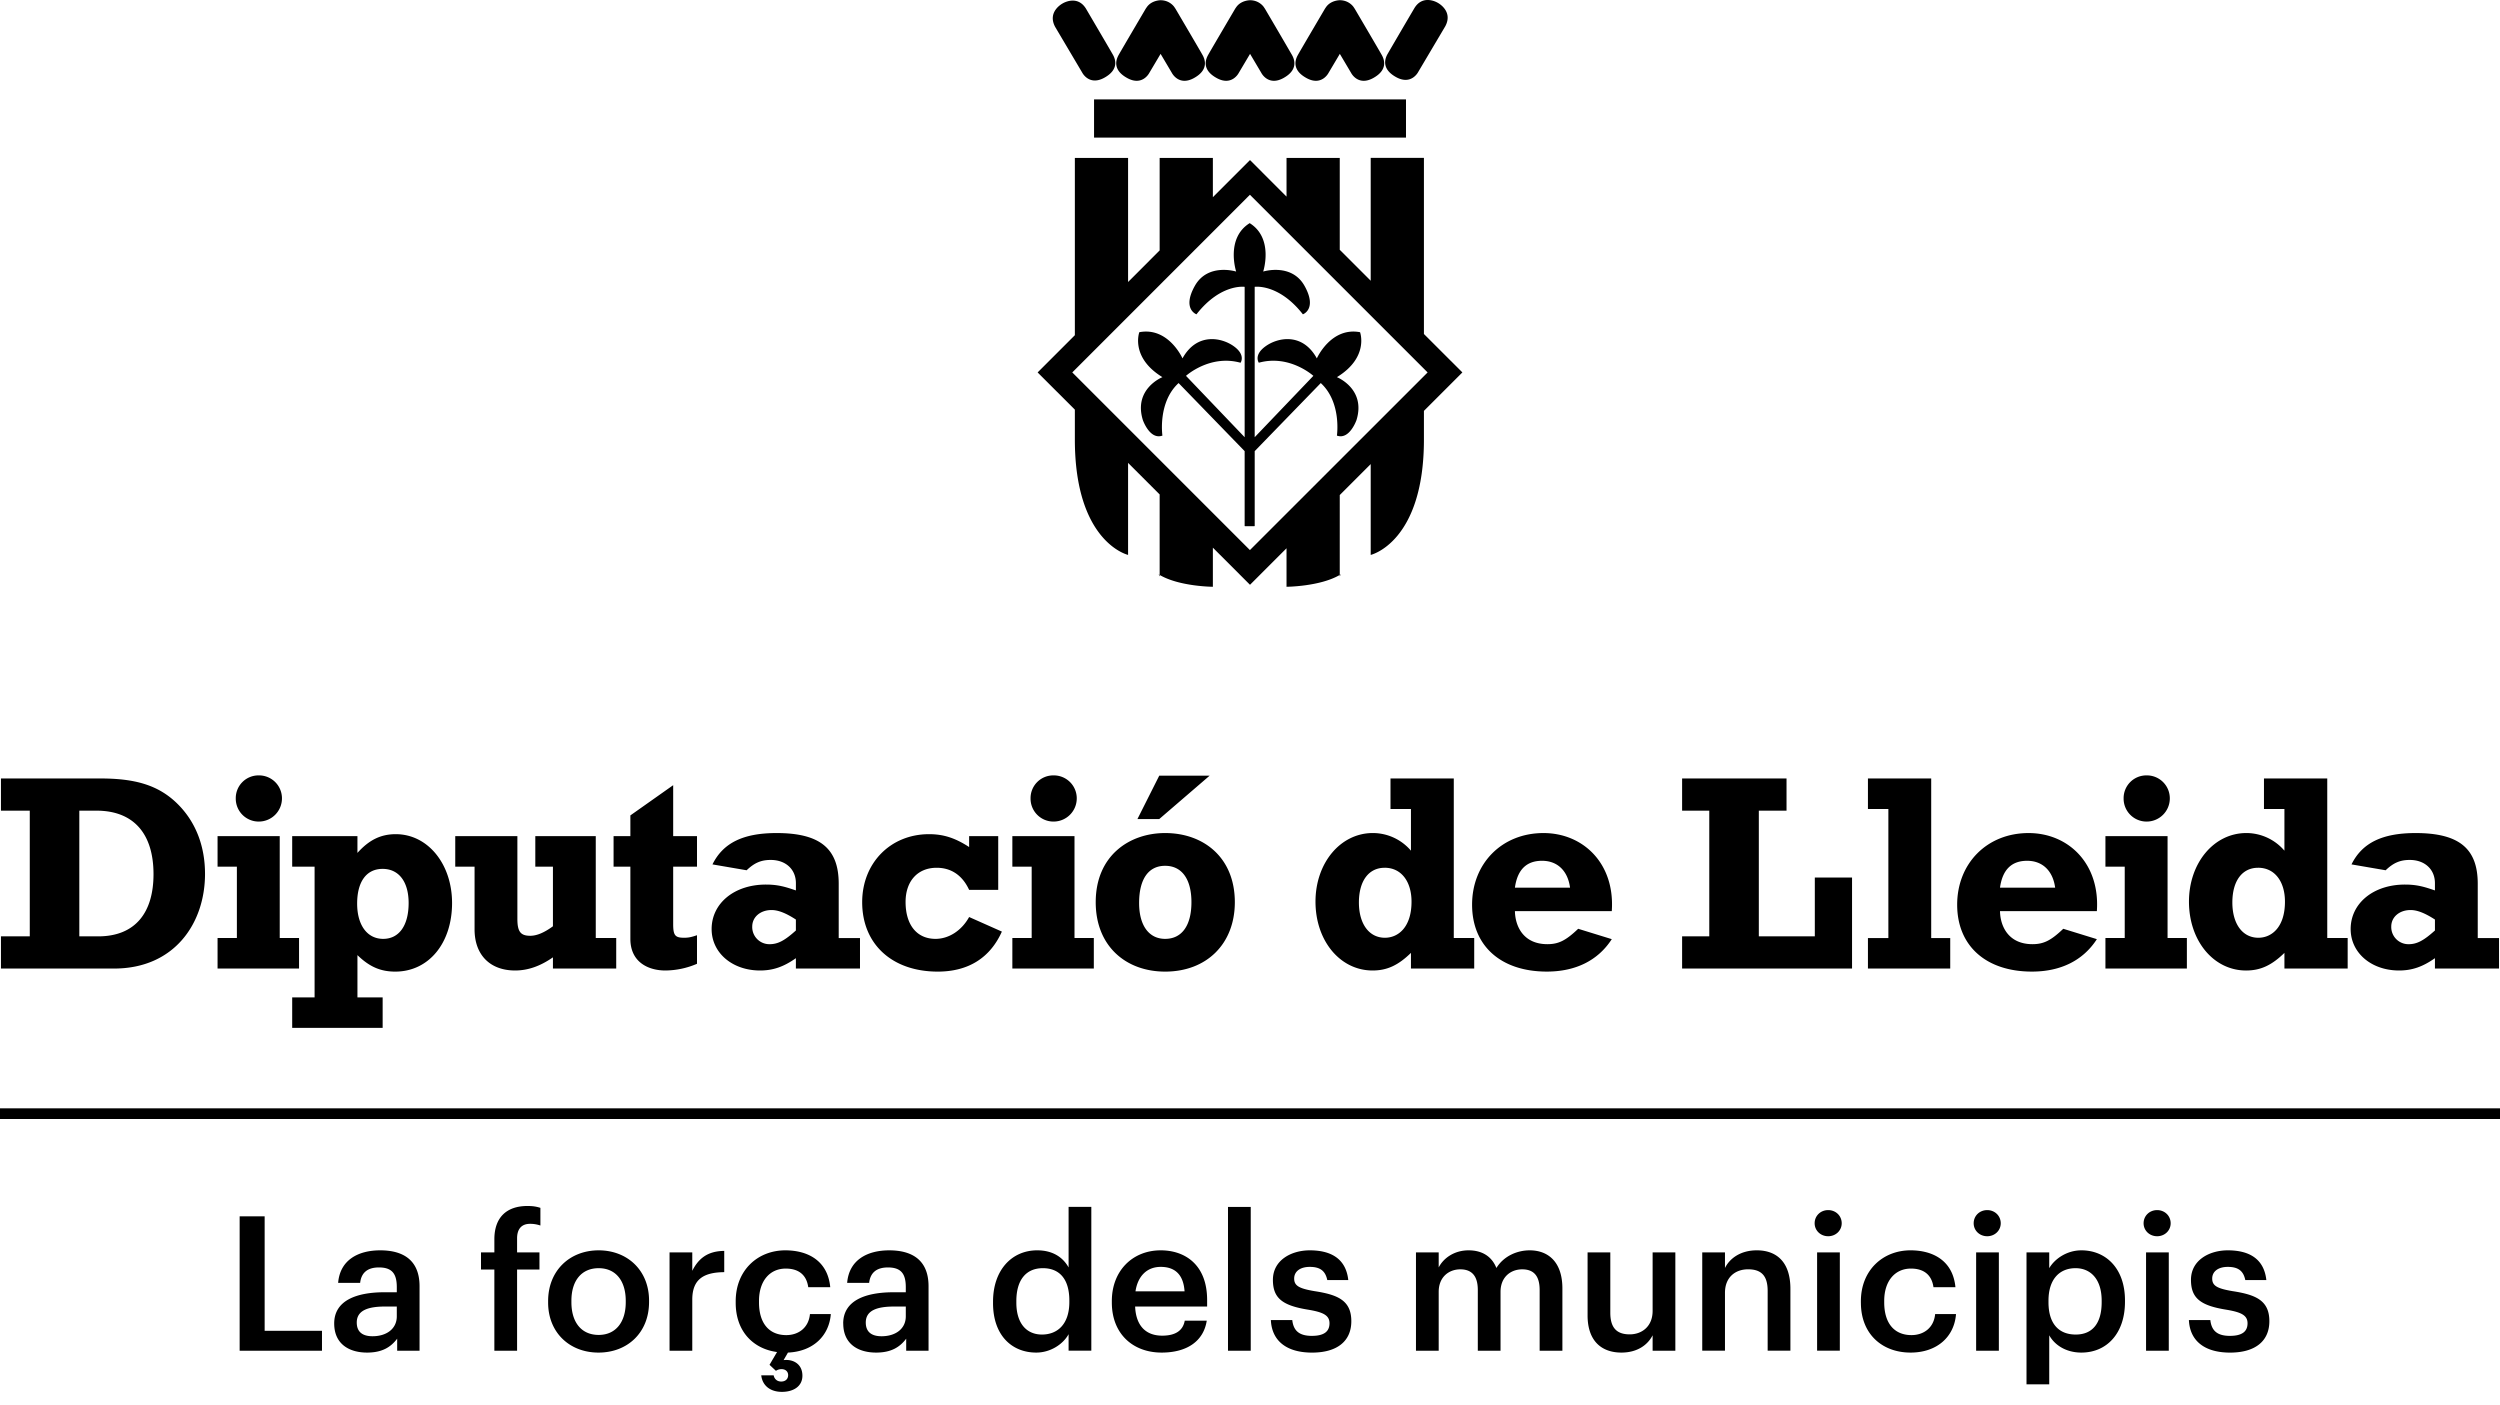
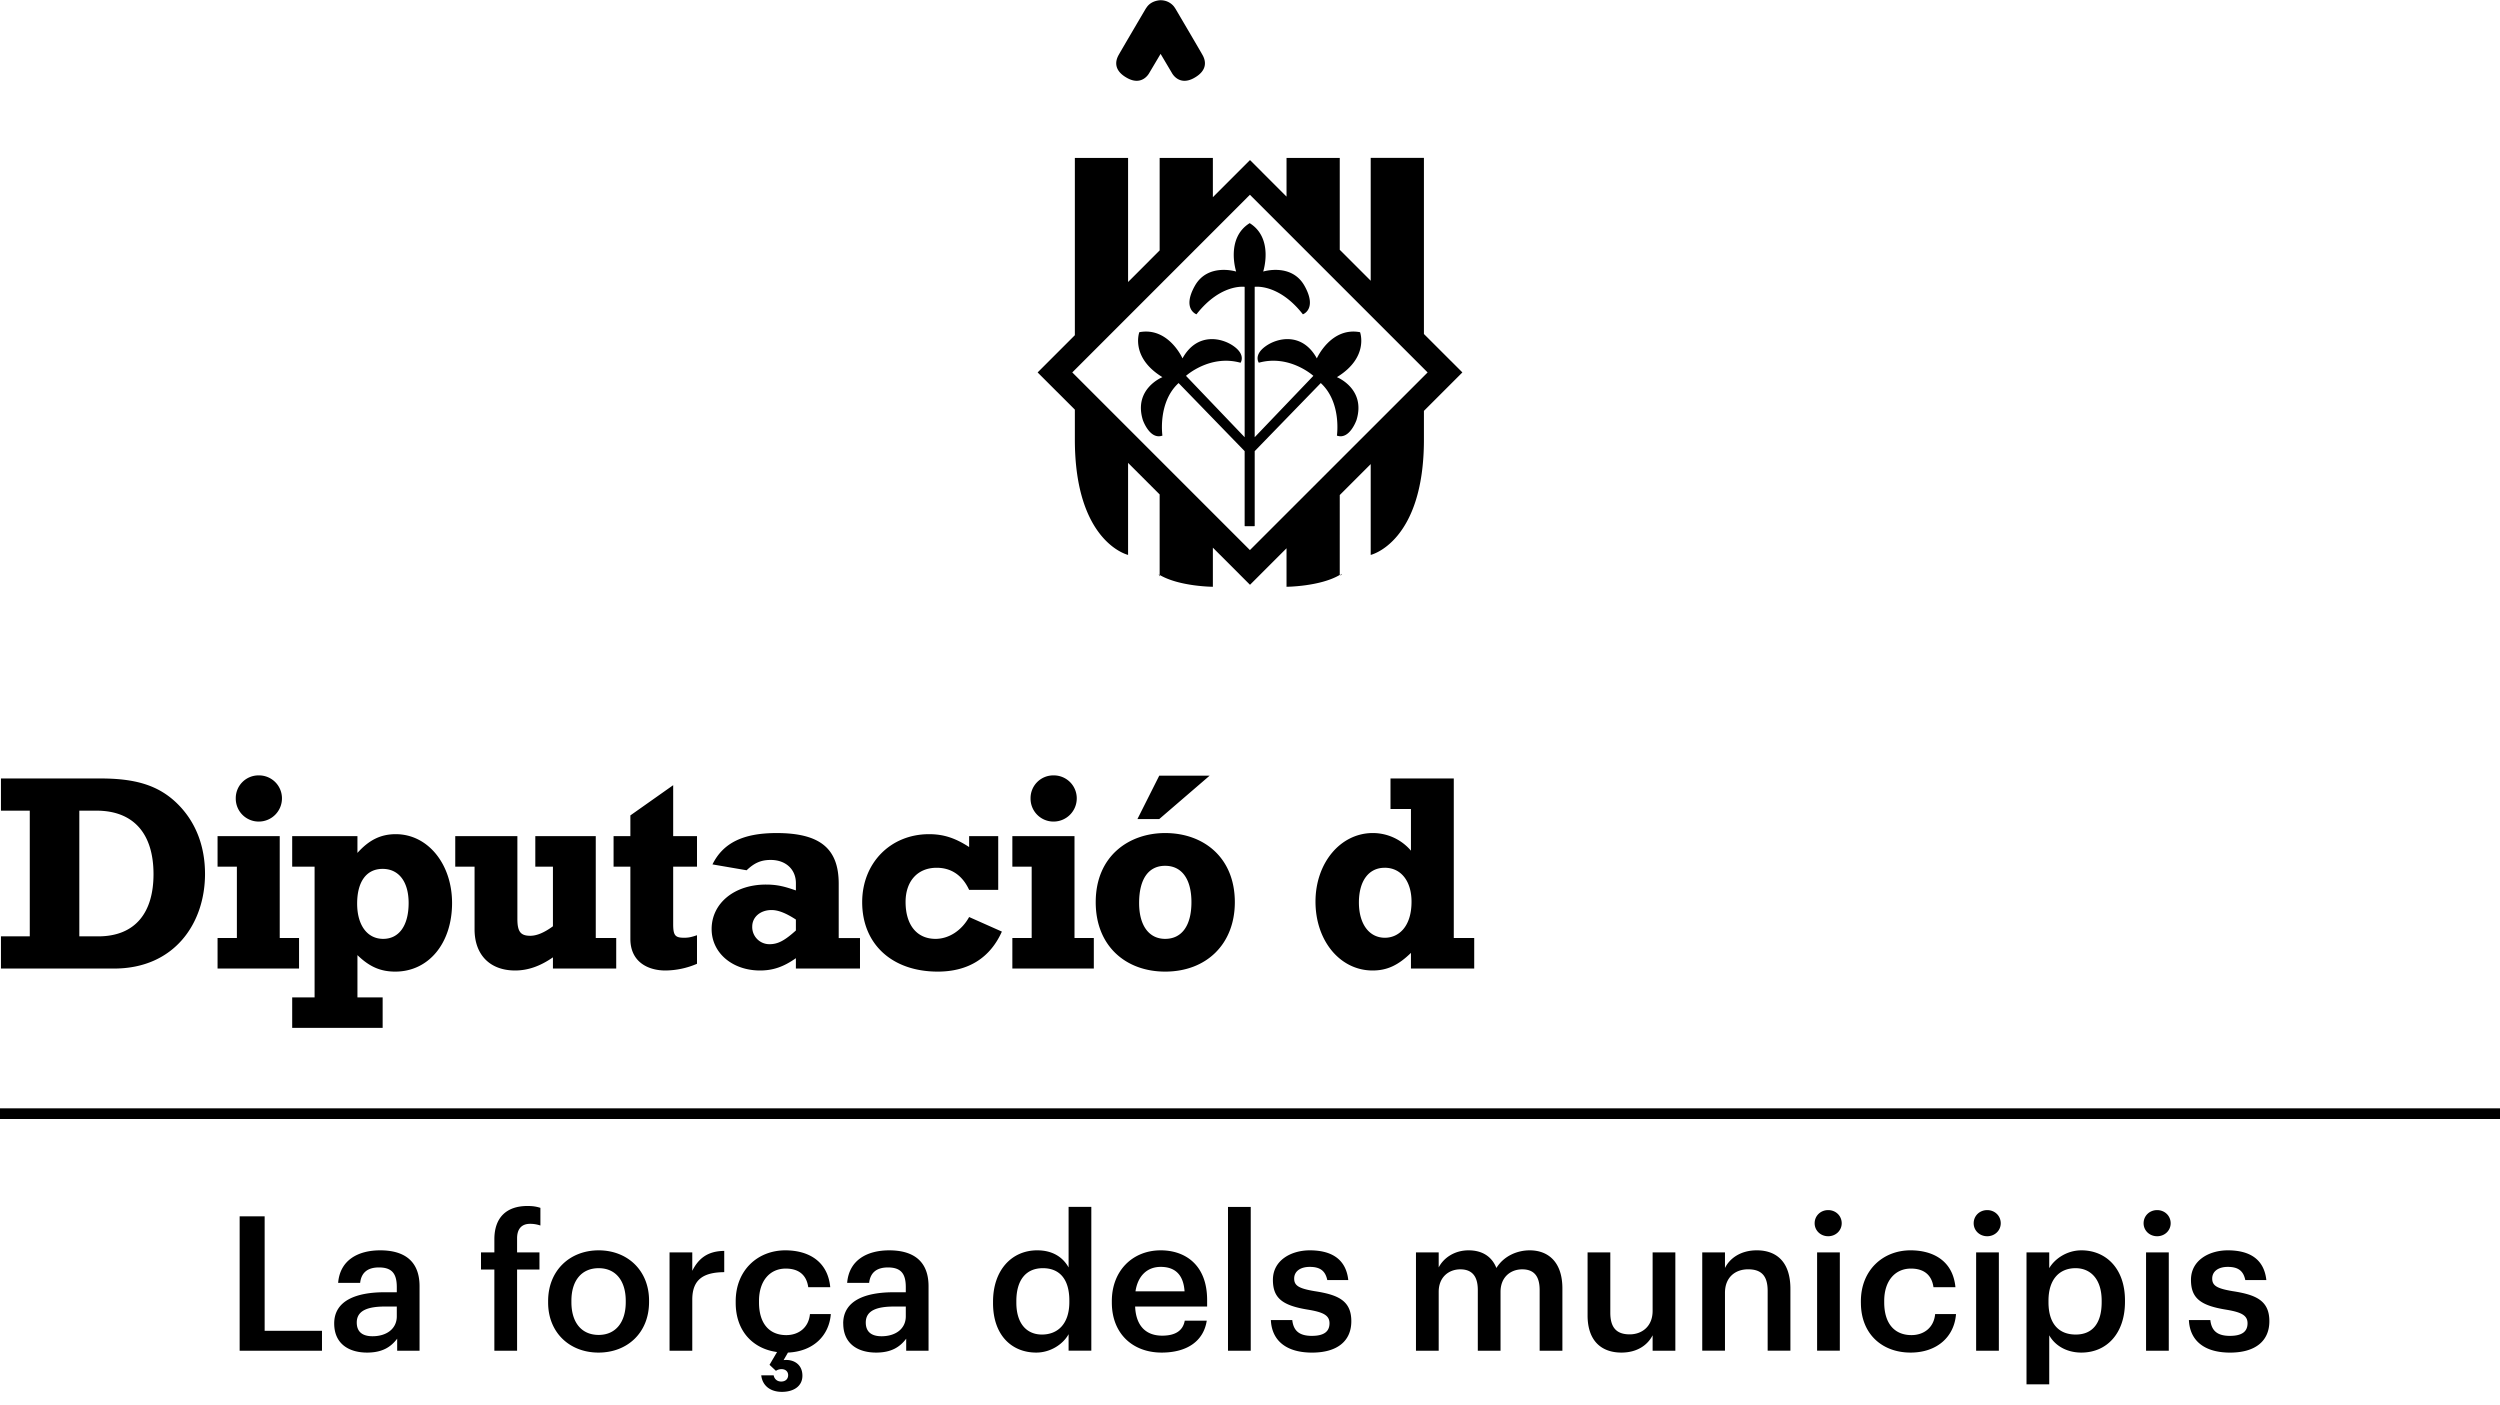
<svg xmlns="http://www.w3.org/2000/svg" width="121" height="68">
  <g fill-rule="evenodd">
    <path d="M0 54.16h121v-.516H0zm.046-8.84h1.395v-6.084H.046v-1.558h4.81c1.667 0 2.818.311 3.753 1.246.92.921 1.314 2.114 1.314 3.374 0 2.384-1.477 4.58-4.403 4.58H.046v-1.559zm4.702 0c1.828 0 2.682-1.18 2.682-3.008 0-1.978-.975-3.076-2.763-3.076h-.828v6.083h.909zm5.782-4.851h3.009V45.4h.935v1.477H10.53V45.4h.935v-3.454h-.935v-1.477zm3.117-1.83c0 .624-.501 1.125-1.124 1.125a1.11 1.11 0 0 1-1.112-1.125 1.1 1.1 0 0 1 1.112-1.11 1.11 1.11 0 0 1 1.124 1.11z" />
    <path d="M18.519 49.75h-4.377v-1.477h1.084v-6.327h-1.084v-1.477H17.3v.812c.57-.636 1.138-.907 1.856-.907 1.545 0 2.724 1.436 2.724 3.333 0 1.951-1.138 3.319-2.75 3.319-.705 0-1.247-.23-1.83-.799v2.046h1.22v1.477zm0-7.696c-.787 0-1.233.623-1.233 1.68 0 1.043.487 1.707 1.26 1.707.772 0 1.232-.65 1.232-1.734 0-1.03-.473-1.653-1.26-1.653zm11.305 4.823h-3.062v-.542c-.623.434-1.22.637-1.829.637-1.22 0-1.964-.759-1.964-1.991v-3.035h-.935v-1.477h3.007v3.997c0 .623.15.826.624.826.325 0 .691-.162 1.097-.46v-2.886h-.853v-1.477h2.926V45.4h.99v1.477m-.128-6.408h.813v-1.003l2.072-1.463v2.466h1.153v1.477h-1.153v2.777c0 .556.096.664.53.664.216 0 .338-.027.623-.122v1.382a3.939 3.939 0 0 1-1.532.325c-.812 0-1.693-.393-1.693-1.531v-3.495h-.813v-1.477m11.927 6.408h-3.103v-.501c-.595.42-1.11.596-1.734.596-1.34 0-2.344-.853-2.344-2.005 0-1.247 1.098-2.154 2.629-2.154.582 0 .935.108 1.45.284v-.352c0-.664-.488-1.124-1.22-1.124-.474 0-.799.149-1.165.5l-1.653-.284c.515-1.043 1.49-1.517 3.102-1.517 2.1 0 3.008.745 3.008 2.452v2.629h1.03v1.476zm-4.281-2.831c-.542 0-.935.338-.935.8a.83.83 0 0 0 .84.853c.406 0 .732-.176 1.273-.664v-.529c-.5-.325-.867-.46-1.178-.46zm10.971-.976h-1.408c-.326-.705-.867-1.07-1.572-1.07-.922 0-1.504.65-1.504 1.653 0 1.11.542 1.788 1.45 1.788.636 0 1.26-.393 1.626-1.057l1.585.705c-.57 1.273-1.626 1.937-3.103 1.937-2.208 0-3.658-1.327-3.658-3.36 0-1.896 1.369-3.292 3.238-3.292.705 0 1.274.19 1.938.623v-.528h1.408v2.601m.684-2.601h3.008V45.4h.935v1.477h-3.943V45.4h.935v-3.454h-.935v-1.477zm3.117-1.83c0 .624-.502 1.125-1.125 1.125a1.11 1.11 0 0 1-1.111-1.125 1.1 1.1 0 0 1 1.11-1.11 1.11 1.11 0 0 1 1.126 1.11zm4.278 8.387c-1.897 0-3.36-1.232-3.36-3.36 0-2.249 1.625-3.346 3.36-3.346 1.87 0 3.373 1.192 3.373 3.346 0 2.019-1.368 3.36-3.373 3.36zm-.285-9.484h2.439l-2.439 2.1h-1.056l1.056-2.1zm.285 4.363c-.813 0-1.26.65-1.26 1.802 0 1.084.474 1.734 1.26 1.734.813 0 1.273-.65 1.273-1.775 0-1.11-.46-1.761-1.273-1.761zm14.96 4.972H68.29v-.758c-.624.609-1.165.853-1.856.853-1.572 0-2.764-1.436-2.764-3.333 0-1.87 1.206-3.32 2.777-3.32a2.43 2.43 0 0 1 1.843.854v-2.019h-.99v-1.476h3.063V45.4h.989v1.477zM67.017 42c-.771 0-1.246.637-1.246 1.68 0 1.03.487 1.707 1.26 1.707.636 0 1.287-.501 1.287-1.748 0-.962-.487-1.64-1.3-1.64z" />
-     <path d="M78.01 45.455c-.664 1.03-1.748 1.57-3.144 1.57-2.222 0-3.617-1.245-3.617-3.237 0-2.005 1.45-3.468 3.454-3.468 1.925 0 3.47 1.476 3.307 3.78h-4.688c.014.731.406 1.598 1.572 1.598.542 0 .893-.176 1.49-.745l1.626.502zm-2.02-2.493c-.107-.813-.609-1.3-1.354-1.3-.745 0-1.192.419-1.314 1.3h2.669zm5.424 2.357h1.315v-6.083h-1.315v-1.558h5.054v1.558h-1.341v6.083h2.71v-2.845h1.802v4.403h-8.225zm8.994.082h.989v-6.247h-.989v-1.476h3.062v7.723h.921v1.476h-3.983zm11.08.054c-.664 1.03-1.748 1.57-3.143 1.57-2.223 0-3.618-1.245-3.618-3.237 0-2.005 1.45-3.468 3.455-3.468 1.924 0 3.468 1.476 3.306 3.78H96.8c.013.731.407 1.598 1.572 1.598.541 0 .894-.176 1.49-.745l1.626.502zm-2.019-2.493c-.109-.813-.61-1.3-1.355-1.3s-1.192.419-1.314 1.3h2.669zm2.434-2.493h3.007V45.4h.935v1.477h-3.942V45.4h.934v-3.454h-.934v-1.477zm3.116-1.83c0 .624-.502 1.125-1.125 1.125a1.11 1.11 0 0 1-1.111-1.125 1.1 1.1 0 0 1 1.111-1.11 1.11 1.11 0 0 1 1.125 1.11zm8.608 8.238h-3.061v-.758c-.624.609-1.165.853-1.856.853-1.572 0-2.764-1.436-2.764-3.333 0-1.87 1.205-3.32 2.777-3.32a2.43 2.43 0 0 1 1.843.854v-2.019h-.99v-1.476h3.063V45.4h.988v1.477zM109.291 42c-.771 0-1.245.637-1.245 1.68 0 1.03.487 1.707 1.26 1.707.636 0 1.286-.501 1.286-1.748 0-.962-.487-1.64-1.3-1.64zm11.662 4.877h-3.102v-.501c-.597.42-1.112.596-1.735.596-1.341 0-2.344-.853-2.344-2.005 0-1.247 1.098-2.154 2.629-2.154.582 0 .934.108 1.45.284v-.352c0-.664-.488-1.124-1.22-1.124-.475 0-.8.149-1.165.5l-1.653-.284c.515-1.043 1.49-1.517 3.102-1.517 2.1 0 3.008.745 3.008 2.452v2.629h1.03v1.476zm-4.282-2.831c-.541 0-.934.338-.934.8a.83.83 0 0 0 .84.853c.406 0 .731-.176 1.274-.664v-.529c-.502-.325-.868-.46-1.18-.46zM52.952 6.659H68.05V4.812H52.952zM68.435.432c.418-.746 1.146-.3 1.146-.3s.769.393.372 1.137l-1.315 2.22s-.33.647-1.062.246c-.731-.401-.538-.903-.424-1.11A389.05 389.05 0 0 1 68.435.431M52.586.462c-.42-.747-1.147-.3-1.147-.3s-.768.393-.371 1.137l1.314 2.22s.33.647 1.063.246c.731-.401.538-.903.423-1.11-.116-.209-1.282-2.193-1.282-2.193M64.174.354a1.11 1.11 0 0 0-.079.123s-1.168 1.984-1.282 2.192c-.116.208-.309.71.423 1.11.731.402 1.062-.245 1.062-.245l.55-.927.549.927s.33.647 1.062.246.538-.903.423-1.11C66.767 2.46 65.6.476 65.6.476a1.32 1.32 0 0 0-.08-.124l.002.001s-.207-.336-.668-.343c0 0-.443-.006-.68.343m-4.345.001a1.157 1.157 0 0 0-.079.123s-1.167 1.984-1.282 2.192c-.115.208-.309.71.423 1.11.732.402 1.062-.245 1.062-.245l.55-.927.549.927s.33.647 1.062.246.538-.903.423-1.11A385.897 385.897 0 0 0 61.255.476a1.207 1.207 0 0 0-.08-.124l.002.001S60.97.018 60.51.011c0 0-.444-.006-.681.343" />
-     <path d="M55.5.354a1.156 1.156 0 0 0-.08.123s-1.167 1.984-1.282 2.192c-.115.208-.309.71.423 1.11.732.402 1.062-.245 1.062-.245l.55-.927.549.927s.33.647 1.062.246c.731-.401.538-.903.423-1.11-.115-.21-1.282-2.193-1.282-2.193a1.26 1.26 0 0 0-.08-.124l.002.001S56.64.018 56.18.011c0 0-.444-.006-.68.343m9.207 17.9c1.569-.96 1.12-2.175 1.12-2.175-1.41-.267-2.092 1.267-2.092 1.267-.698-1.27-1.906-1.008-2.49-.58-.584.426-.317.79-.317.79 1.488-.413 2.639.635 2.639.635l-2.84 2.97v-7.279s1.162-.169 2.333 1.331c0 0 .708-.252.08-1.376-.63-1.123-2.001-.694-2.001-.694s.525-1.607-.654-2.343c-1.18.736-.655 2.343-.655 2.343s-1.371-.429-2 .694c-.63 1.124.079 1.376.079 1.376 1.172-1.5 2.332-1.33 2.332-1.33v7.278l-2.839-2.97s1.152-1.048 2.64-.634c0 0 .267-.365-.317-.792-.585-.427-1.792-.688-2.492.58 0 0-.68-1.533-2.09-1.266 0 0-.45 1.215 1.118 2.175 0 0-1.412.563-.947 2.076 0 0 .337.975.947.753 0 0-.236-1.606.783-2.543l3.197 3.295v3.625l.022.007h.443l.022-.007v-3.625l3.198-3.295c1.018.937.781 2.543.781 2.543.61.222.948-.753.948-.753.465-1.513-.948-2.076-.948-2.076m-8.58 9.646v-.073c-.016-.01-.032-.017-.047-.027l.047.1zm8.765-.1l-.048.027v.073l.048-.1z" />
+     <path d="M55.5.354a1.156 1.156 0 0 0-.08.123s-1.167 1.984-1.282 2.192c-.115.208-.309.71.423 1.11.732.402 1.062-.245 1.062-.245l.55-.927.549.927s.33.647 1.062.246c.731-.401.538-.903.423-1.11-.115-.21-1.282-2.193-1.282-2.193a1.26 1.26 0 0 0-.08-.124l.002.001S56.64.018 56.18.011c0 0-.444-.006-.68.343m9.207 17.9c1.569-.96 1.12-2.175 1.12-2.175-1.41-.267-2.092 1.267-2.092 1.267-.698-1.27-1.906-1.008-2.49-.58-.584.426-.317.79-.317.79 1.488-.413 2.639.635 2.639.635l-2.84 2.97v-7.279s1.162-.169 2.333 1.331c0 0 .708-.252.08-1.376-.63-1.123-2.001-.694-2.001-.694s.525-1.607-.654-2.343c-1.18.736-.655 2.343-.655 2.343s-1.371-.429-2 .694c-.63 1.124.079 1.376.079 1.376 1.172-1.5 2.332-1.33 2.332-1.33v7.278l-2.839-2.97s1.152-1.048 2.64-.634c0 0 .267-.365-.317-.792-.585-.427-1.792-.688-2.492.58 0 0-.68-1.533-2.09-1.266 0 0-.45 1.215 1.118 2.175 0 0-1.412.563-.947 2.076 0 0 .337.975.947.753 0 0-.236-1.606.783-2.543l3.197 3.295v3.625l.022.007h.443l.022-.007v-3.625l3.198-3.295c1.018.937.781 2.543.781 2.543.61.222.948-.753.948-.753.465-1.513-.948-2.076-.948-2.076m-8.58 9.646v-.073c-.016-.01-.032-.017-.047-.027l.047.1zm8.765-.1v.073l.048-.1z" />
    <path d="M60.496 26.624l-8.598-8.599 8.598-8.599 8.6 8.6-8.6 8.598zm10.283-8.598l-1.861-1.86V7.642h-2.576v5.946l-1.498-1.498V7.643h-2.576v1.873L60.5 7.747l-1.797 1.797v-1.9h-2.576v4.476l-1.528 1.529V7.643h-2.576v8.581l-1.802 1.802 1.802 1.801v1.444c0 4.987 2.576 5.587 2.576 5.587v-4.455l1.528 1.528v3.896c.955.564 2.576.573 2.576.573v-1.893l1.797 1.797 1.768-1.768V28.4s1.621-.01 2.576-.573V23.96l1.498-1.498v4.396s2.576-.6 2.576-5.587v-1.385l1.86-1.86zm-59.18 40.843h1.21v5.541h2.775v.964h-3.985zm7.606 4.841v-.474h-.565c-.836 0-1.373.191-1.373.774 0 .4.218.664.764.664.673 0 1.174-.355 1.174-.965m-3.03.346c0-1.11 1.074-1.51 2.438-1.51h.592v-.246c0-.636-.218-.955-.864-.955-.574 0-.856.273-.91.746h-1.065c.091-1.11.973-1.574 2.038-1.574s1.902.437 1.902 1.738v3.12h-1.083v-.582c-.31.41-.728.673-1.456.673-.873 0-1.592-.418-1.592-1.41m7.752-2.611h-.647v-.828h.647v-.636c0-1.047.582-1.61 1.6-1.61.264 0 .428.027.628.09v.855a1.52 1.52 0 0 0-.5-.082c-.446 0-.628.292-.628.7v.683h1.083v.828h-1.083v3.93h-1.1v-3.93zm6.359 1.583v-.063c0-.983-.491-1.584-1.31-1.584-.82 0-1.32.592-1.32 1.574v.073c0 .974.483 1.583 1.32 1.583.819 0 1.31-.61 1.31-1.583m-3.757.018v-.073c0-1.473 1.045-2.456 2.447-2.456 1.392 0 2.438.974 2.438 2.43v.072c0 1.483-1.046 2.447-2.447 2.447s-2.438-.973-2.438-2.42m5.876-2.429h1.101v.892c.3-.6.746-.956 1.547-.965v1.029c-.964.009-1.547.318-1.547 1.328v2.474h-1.1v-4.758zm4.44 5.95h.6c.028.155.146.3.365.3.209 0 .336-.127.336-.309 0-.173-.127-.291-.318-.291a.487.487 0 0 0-.273.082l-.31-.291.364-.619c-1.164-.155-2.001-1.01-2.001-2.383v-.073c0-1.51 1.073-2.466 2.401-2.466 1.056 0 2.048.473 2.175 1.783h-1.065c-.09-.637-.509-.9-1.091-.9-.756 0-1.292.582-1.292 1.565v.072c0 1.037.51 1.583 1.32 1.583.581 0 1.082-.345 1.146-1.019h1.01c-.083 1.056-.856 1.81-2.075 1.865l-.21.364c.456-.054.91.182.91.755 0 .51-.427.782-.991.782-.574 0-.946-.309-1.001-.8m6.996-2.856v-.474h-.564c-.837 0-1.373.191-1.373.774 0 .4.218.664.764.664.673 0 1.173-.355 1.173-.965m-3.03.346c0-1.11 1.074-1.51 2.439-1.51h.591v-.246c0-.636-.218-.955-.864-.955-.573 0-.855.273-.91.746h-1.064c.091-1.11.973-1.574 2.038-1.574 1.064 0 1.901.437 1.901 1.738v3.12H43.86v-.582c-.309.41-.727.673-1.455.673-.874 0-1.592-.418-1.592-1.41m10.943-1.037v-.073c0-1.046-.482-1.565-1.282-1.565-.81 0-1.283.565-1.283 1.593v.072c0 1.047.527 1.547 1.237 1.547.764 0 1.328-.51 1.328-1.574m-3.693.055V63c0-1.52.9-2.484 2.138-2.484.773 0 1.255.355 1.519.828v-2.93h1.1v6.96h-1.1v-.8c-.255.473-.864.891-1.565.891-1.192 0-2.092-.846-2.092-2.392m9.27-.573c-.055-.82-.473-1.183-1.155-1.183-.664 0-1.11.446-1.22 1.183h2.375zm-3.52.545v-.073c0-1.473 1.01-2.456 2.365-2.456 1.182 0 2.247.7 2.247 2.402v.318H54.94c.037.901.492 1.41 1.31 1.41.665 0 1.01-.263 1.092-.727h1.065c-.155 1-.965 1.546-2.184 1.546-1.4 0-2.41-.918-2.41-2.42zm5.622 2.329h1.101v-6.959h-1.101zm2.075-1.482h1.036c.055.482.3.764.947.764.59 0 .855-.21.855-.61 0-.391-.319-.537-1.02-.655-1.255-.2-1.719-.555-1.719-1.447 0-.955.892-1.428 1.784-1.428.973 0 1.746.364 1.864 1.438H64.24c-.092-.437-.337-.637-.846-.637-.474 0-.756.227-.756.564 0 .345.228.482.983.61 1.119.172 1.783.445 1.783 1.455 0 .964-.682 1.52-1.902 1.52-1.228 0-1.946-.565-1.992-1.574m7.023-3.276h1.1v.728c.228-.446.746-.828 1.447-.828.618 0 1.11.264 1.346.855.364-.591 1.02-.855 1.61-.855.874 0 1.584.537 1.584 1.847v3.011h-1.101v-2.938c0-.7-.3-1-.846-1s-1.047.363-1.047 1.09v2.848h-1.1v-2.938c0-.7-.31-1-.847-1-.545 0-1.046.363-1.046 1.09v2.848h-1.1v-4.758zm8.306 3.048v-3.048h1.1v2.92c0 .72.301 1.047.938 1.047.591 0 1.11-.382 1.11-1.137v-2.83h1.1v4.758h-1.1v-.746c-.237.464-.737.837-1.51.837-.938 0-1.638-.537-1.638-1.801m5.55-3.048h1.1v.755c.228-.464.755-.855 1.538-.855.955 0 1.629.555 1.629 1.865v2.993h-1.101v-2.893c0-.718-.291-1.046-.947-1.046-.618 0-1.119.382-1.119 1.137v2.802h-1.1v-4.758zm5.558 4.758h1.101v-4.758h-1.1v4.758zm-.118-6.168c0-.364.291-.637.655-.637.364 0 .655.273.655.637 0 .355-.291.628-.655.628-.364 0-.655-.273-.655-.628zm2.238 3.849v-.073c0-1.51 1.073-2.466 2.402-2.466 1.055 0 2.047.473 2.174 1.783H93.58c-.091-.636-.51-.9-1.092-.9-.755 0-1.292.582-1.292 1.565v.072c0 1.037.51 1.583 1.32 1.583.582 0 1.082-.345 1.145-1.019h1.01c-.081 1.092-.91 1.865-2.201 1.865-1.365 0-2.402-.891-2.402-2.41m5.576 2.319h1.101v-4.758h-1.1v4.758zm-.118-6.168c0-.364.291-.637.655-.637.364 0 .655.273.655.637 0 .355-.291.628-.655.628-.364 0-.655-.273-.655-.628zm6.195 3.821v-.073c0-1.055-.546-1.574-1.264-1.574-.764 0-1.31.519-1.31 1.574v.073c0 1.065.519 1.565 1.319 1.565.81 0 1.255-.546 1.255-1.565zm-3.638-2.41h1.1v.763c.264-.454.855-.864 1.556-.864 1.192 0 2.11.883 2.11 2.42v.073c0 1.528-.882 2.456-2.11 2.456-.755 0-1.3-.373-1.556-.837v2.375h-1.1v-6.387zm5.786 4.757h1.1v-4.758h-1.1v4.758zm-.119-6.168c0-.364.291-.637.655-.637.364 0 .655.273.655.637 0 .355-.29.628-.655.628-.364 0-.655-.273-.655-.628zm2.193 4.686h1.037c.055.482.3.764.946.764.591 0 .855-.21.855-.61 0-.391-.318-.537-1.018-.655-1.256-.2-1.72-.555-1.72-1.447 0-.955.891-1.428 1.783-1.428.974 0 1.747.364 1.865 1.438h-1.019c-.09-.437-.336-.637-.846-.637-.473 0-.755.227-.755.564 0 .345.227.482.983.61 1.118.172 1.783.445 1.783 1.455 0 .964-.683 1.52-1.902 1.52-1.228 0-1.947-.565-1.992-1.574" />
  </g>
</svg>